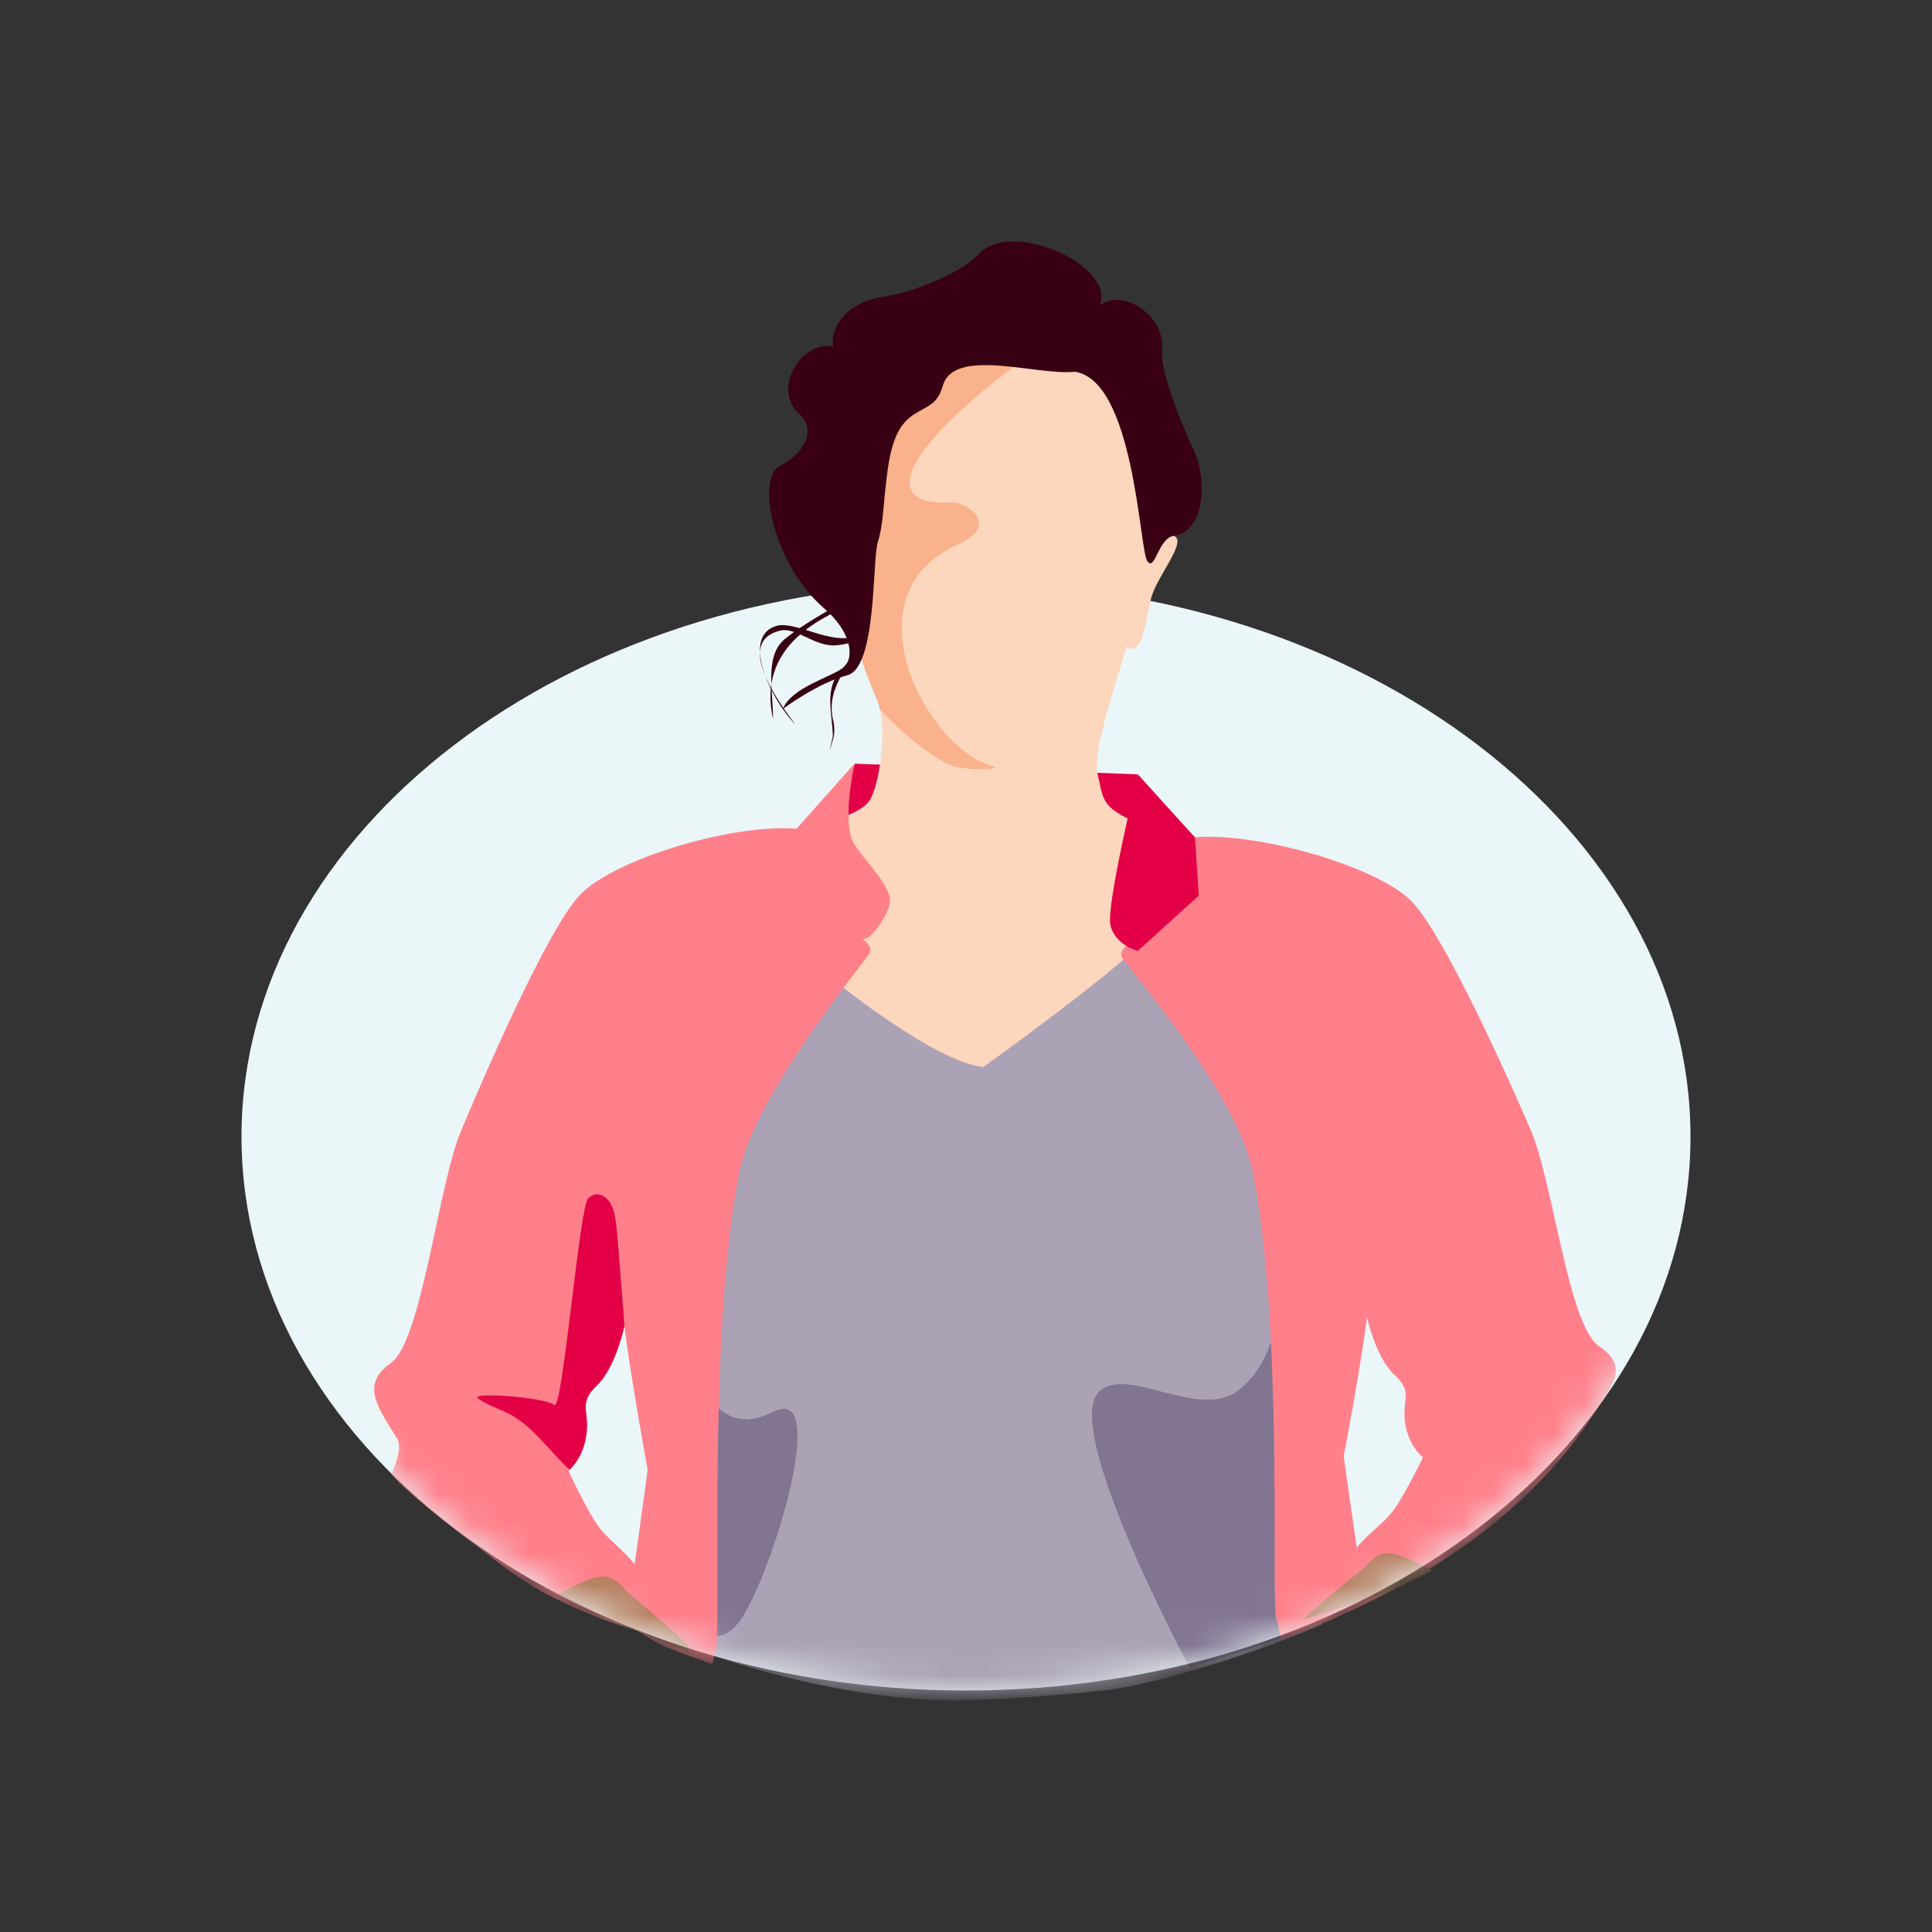
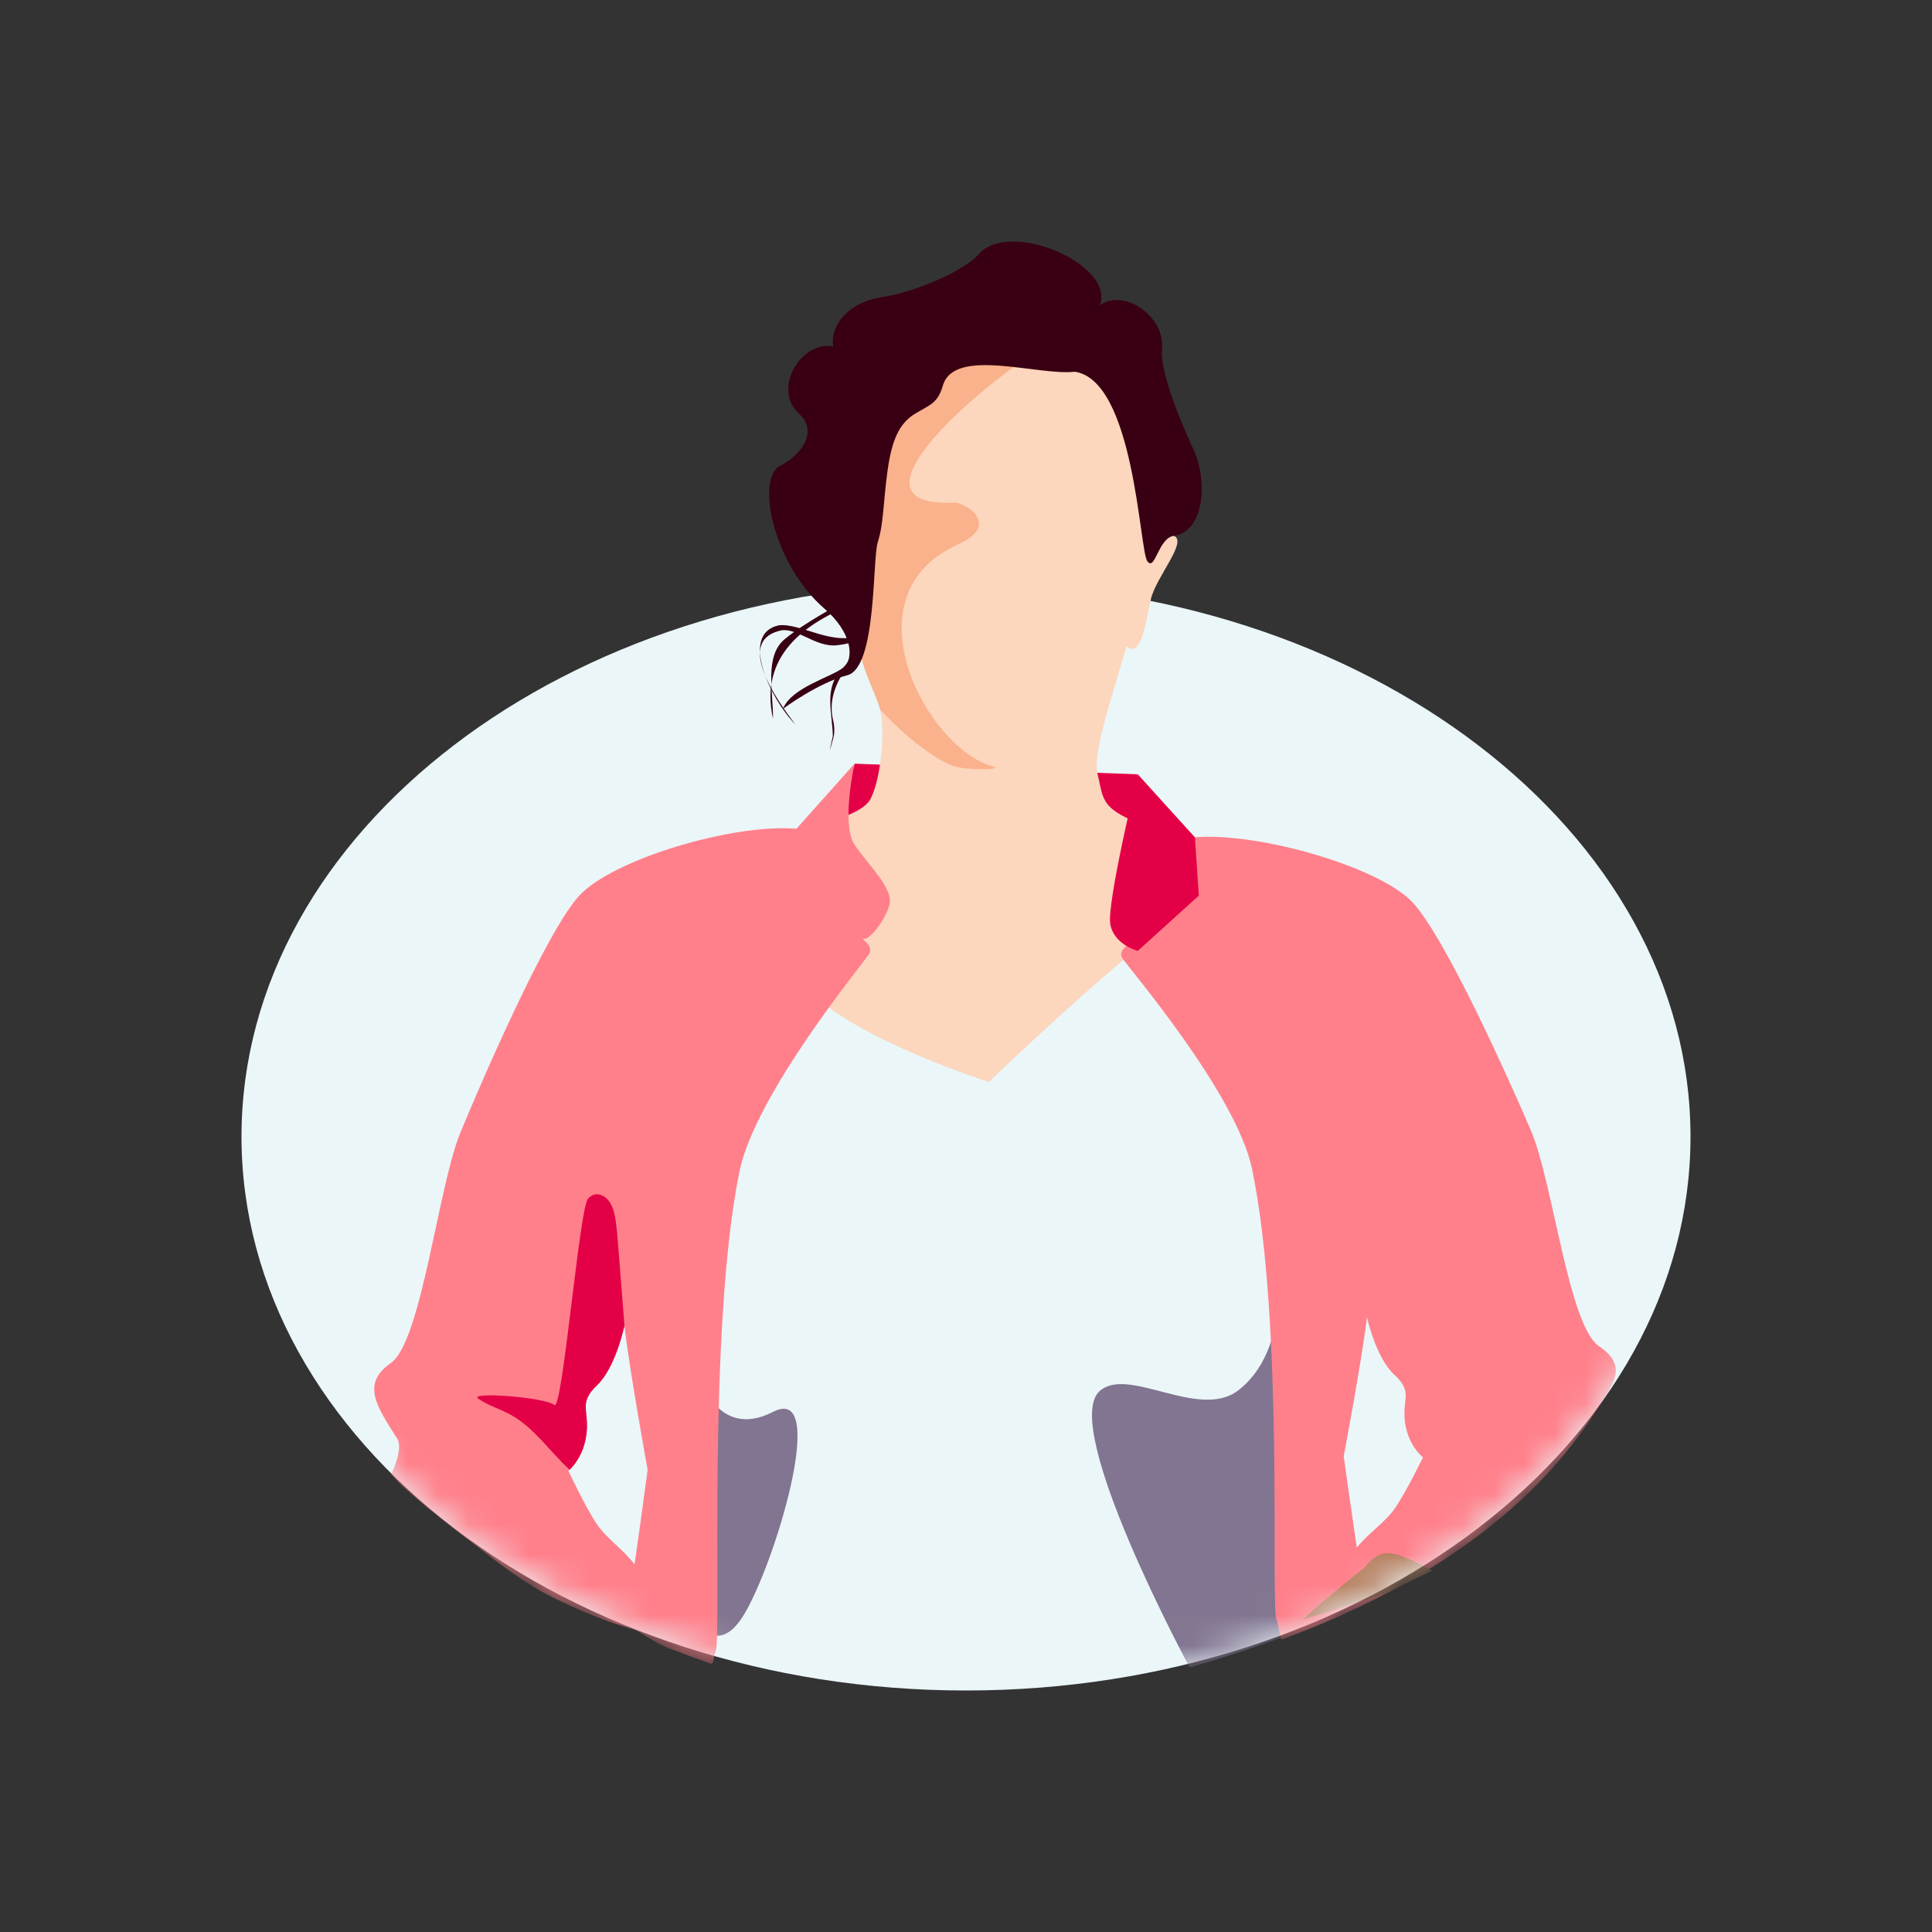
<svg xmlns="http://www.w3.org/2000/svg" width="64" height="64" viewBox="0 0 64 64" fill="none">
  <rect x="0" y="0" width="64" height="64" fill="#333333" stroke="none" />
  <path d="M32.001 19.305C18.767 19.305 8 27.535 8 37.652C8 47.769 18.767 56 32.001 56C45.234 56 56 47.769 56 37.652C56 27.535 45.234 19.304 32.001 19.304V19.305Z" fill="#EBF6F8" />
  <path d="M29.569 17.251C29.569 17.251 29.399 17.878 29.157 18.771C29.096 18.994 29.057 19.242 29.07 19.521C29.198 20.157 29.1 20.902 28.657 21.351C28.018 22.097 27.331 22.891 27.617 23.938C27.65 24.148 27.642 24.317 27.606 24.447C27.533 24.706 27.49 24.852 27.49 24.839C27.49 24.826 27.526 24.659 27.589 24.384C27.576 23.636 27.281 22.792 27.872 22.195C28.609 21.351 29.052 20.455 28.836 19.361C28.827 19.096 28.862 18.852 28.914 18.628C29.122 17.735 29.266 17.112 29.266 17.112L29.569 17.251Z" fill="#380012" />
  <path d="M30.272 17.819C29.875 18.747 29.226 19.685 28.39 19.967C26.628 20.624 25.143 21.749 25.608 23.813C25.608 22.875 25.329 21.749 25.978 21.186C27.463 19.967 29.411 19.592 30.054 17.503L30.272 17.819Z" fill="#380012" />
  <path d="M30.235 17.271C30.709 19.028 29.597 21.186 27.741 21.373C26.999 21.467 26.349 20.716 25.793 20.904C24.402 21.279 25.7 23.155 26.349 24C25.514 23.155 24.494 20.998 25.793 20.716C26.535 20.622 27.649 21.466 28.576 20.998C29.968 20.248 30.432 18.559 30.025 17.085L30.235 17.271Z" fill="#380012" />
  <path d="M37.693 25.651V27.224L27.76 27.041L28.315 25.298L37.693 25.651Z" fill="#E40046" />
  <path d="M26.388 27.456C26.388 27.456 28.488 27.138 28.838 26.465C29.188 25.792 29.328 24.199 29.153 23.492C29.014 22.931 28.48 22.147 28.316 20.683C28.062 20.652 27.999 20.626 27.914 20.257C27.798 19.754 27.805 18.486 27.751 17.954C27.722 17.677 28.032 17.52 28.346 17.523C28.504 14.723 29.194 10.806 33.387 11.143C33.492 11.151 35.661 11.073 36.921 12.346C37.926 13.362 38.307 15.775 38.065 18.093C38.306 17.87 38.62 17.648 38.885 17.751C39.353 17.932 38.303 19.105 38.128 19.835C37.953 20.565 37.822 21.835 37.319 21.41C36.736 23.4 36.193 24.975 36.361 25.652C36.571 26.502 36.411 26.819 38.136 27.421C38.136 27.421 39.651 29.756 37.411 31.632C35.171 33.507 32.757 35.842 32.757 35.842C32.757 35.842 27.507 34.18 26.388 32.304C25.269 30.429 26.388 27.456 26.388 27.456Z" fill="#FCD6BD" />
  <path d="M31.533 25.359C31.104 25.186 30.729 24.901 30.357 24.623C29.951 24.319 29.165 23.543 29.152 23.494C28.977 22.787 28.172 21.725 28.277 19.39C28.382 17.054 28.102 10.72 33.386 11.145C33.444 11.151 34.119 11.128 34.924 11.317C33.414 11.987 27.391 16.842 31.597 16.65C31.957 16.635 33.201 17.378 31.729 18.039C27.977 19.725 30.71 24.798 32.881 25.385C33.327 25.506 31.961 25.532 31.532 25.359H31.533Z" fill="#FAB28C" />
  <path d="M36.434 10.116C36.95 8.768 33.446 7.247 32.425 8.418C31.931 8.986 30.283 9.684 29.265 9.833C28.002 10.019 27.494 10.867 27.6 11.479C26.531 11.27 25.568 12.898 26.473 13.708C27.116 14.285 26.542 15.079 25.851 15.425C25.013 15.844 25.628 18.716 27.315 20.166C28.198 20.927 28.325 21.794 27.937 22.113C27.551 22.431 26.221 22.764 25.935 23.483C25.935 23.483 27.089 22.621 28.068 22.369C29.046 22.118 28.894 18.539 29.077 17.963C29.274 17.343 29.253 16.676 29.399 15.608C29.544 14.54 29.808 14.01 30.314 13.704C30.819 13.399 31.06 13.365 31.235 12.769C31.615 11.484 34.403 12.459 35.614 12.313C36.825 12.167 35.954 11.281 36.434 10.118V10.116Z" fill="#380012" />
  <path d="M36.432 10.116C37.219 9.535 38.605 10.475 38.492 11.566C38.425 12.213 38.968 13.668 39.543 14.91C40.012 15.928 39.899 17.609 38.886 17.75C38.363 17.824 38.265 18.948 38.005 18.588C37.744 18.229 37.577 12.559 35.58 12.311C33.529 12.057 31.63 11.195 31.735 10.558C31.84 9.92 34.779 9.62 36.433 10.116H36.432Z" fill="#380012" />
  <mask id="mask0_971_32603" style="mask-type:alpha" maskUnits="userSpaceOnUse" x="8" y="19" width="48" height="37">
    <path d="M32.001 19.305C18.767 19.305 8 27.535 8 37.652C8 47.769 18.767 56 32.001 56C45.234 56 56 47.769 56 37.652C56 27.535 45.234 19.304 32.001 19.304V19.305Z" fill="#CCEDF3" />
  </mask>
  <g mask="url(#mask0_971_32603)">
-     <path d="M43.798 53.809C41.149 54.957 38.008 55.834 36.657 55.986C34.028 56.281 31.812 56.342 31.384 56.331C27.063 56.222 23.125 54.659 23.082 54.65C23.082 54.65 21.946 41.93 22.943 38.825C23.94 35.719 27.748 32.567 27.748 32.567C27.748 32.567 30.987 35.188 32.575 35.348C32.575 35.348 37.697 31.671 38.108 30.882C38.519 30.093 38.647 28.014 38.138 27.421L37.587 27.217L39.467 28.673L43.798 37.224V53.809Z" fill="#ABA3B5" />
    <path d="M23.263 44.992C22.985 45.506 23.713 47.745 25.605 46.771C27.497 45.797 25.635 51.932 24.604 53.553C24.395 53.881 24.084 54.227 23.701 54.181C23.478 54.155 23.319 54.01 23.206 53.814C23.147 52.15 23.121 50.428 23.163 48.91C23.189 48.743 23.215 48.577 23.239 48.41C23.304 47.972 23.478 44.594 23.264 44.99L23.263 44.992Z" fill="#827591" />
    <path d="M36.414 46.094C37.341 45.22 39.709 47.057 41.014 46.062C41.793 45.466 42.333 44.396 42.403 42.657C42.421 42.216 43.13 42.153 43.356 41.774C43.435 41.641 43.496 41.5 43.553 41.357C43.594 41.254 43.675 41.118 43.662 41.003C43.641 40.815 43.379 40.743 43.255 40.638C42.829 40.284 43.095 39.686 43.554 39.525C43.64 39.495 43.728 39.479 43.816 39.474V53.674C42.482 54.348 39.411 55.241 39.411 55.241C39.411 55.241 35.13 47.307 36.414 46.094Z" fill="#827591" />
    <path d="M42.465 54.308C42.388 54.293 42.372 53.86 42.284 53.646C42.09 53.174 42.541 43.784 41.472 38.707C40.947 36.212 37.343 32.009 37.174 31.735C37.005 31.462 37.517 31.222 37.342 31.256C37.167 31.291 37.482 30.62 37.342 30.107C37.202 29.594 37.202 28.898 37.657 28.249C38.112 27.599 37.657 25.651 37.657 25.651L39.582 27.736C41.716 27.565 45.705 28.727 46.791 29.889C47.876 31.05 49.976 35.732 50.71 37.441C51.445 39.15 51.957 43.91 52.967 44.593C53.977 45.277 53.434 45.864 52.769 46.886C50.626 50.179 46.985 52.644 42.465 54.308ZM47.138 48.277C47.138 48.277 46.648 47.901 46.543 47.115C46.438 46.329 46.823 46.124 46.193 45.544C45.563 44.963 45.283 43.63 45.283 43.63C45.108 45.099 44.512 48.244 44.512 48.244C44.594 48.816 44.75 49.952 44.945 51.267C45.338 50.777 45.873 50.44 46.192 49.986C46.577 49.439 47.137 48.278 47.137 48.278L47.138 48.277Z" fill="#FF808B" />
    <path d="M43.145 53.66C43.936 52.923 45.223 51.909 45.223 51.909C45.223 51.909 45.523 51.45 45.985 51.45C46.447 51.45 47.441 52.029 47.441 52.029L45.916 52.774L43.145 53.661" fill="#B88263" />
    <path d="M13.357 49.252C14.214 50.023 14.977 50.601 15.739 51.179C16.469 51.733 17.291 52.401 18.244 52.882C19.157 53.344 20.107 53.726 20.981 53.974C21.244 54.048 21.685 54.446 22.24 54.63C22.426 54.691 22.648 54.799 23.287 55.015C23.293 55.016 23.328 55.033 23.376 55.053C23.485 55.096 23.539 55.119 23.573 55.111C23.649 55.095 23.621 54.91 23.709 54.688C23.903 54.199 23.425 44.071 24.494 38.813C25.019 36.23 28.623 31.878 28.793 31.595C28.962 31.311 28.449 31.064 28.624 31.099C28.799 31.134 29.325 30.497 29.465 29.966C29.605 29.435 28.764 28.657 28.309 27.985C27.854 27.312 28.309 25.295 28.309 25.295L26.385 27.453C24.25 27.276 20.261 28.48 19.176 29.683C18.09 30.885 15.991 35.733 15.257 37.503C14.521 39.272 13.963 44.439 12.952 45.147C11.942 45.855 12.492 46.597 13.157 47.656C13.377 48.005 12.959 48.832 12.959 48.832C12.959 48.832 13.182 49.094 13.356 49.25L13.357 49.252ZM18.828 48.723C18.828 48.723 19.318 48.334 19.424 47.521C19.529 46.706 19.143 46.494 19.774 45.893C20.404 45.291 20.684 43.912 20.684 43.912C20.859 45.433 21.454 48.689 21.454 48.689C21.373 49.282 21.217 50.458 21.021 51.819C20.628 51.312 20.094 50.963 19.775 50.493C19.39 49.927 18.829 48.724 18.829 48.724L18.828 48.723Z" fill="#FF808B" />
-     <path d="M22.804 54.508C22.013 53.745 20.727 52.694 20.727 52.694C20.727 52.694 20.426 52.22 19.964 52.22C19.503 52.22 18.508 52.819 18.508 52.819L20.033 53.59L22.804 54.719" fill="#B88263" />
  </g>
  <path d="M18.363 46.543C18.635 46.766 19.191 39.991 19.483 39.7C19.539 39.644 19.605 39.595 19.681 39.574C19.787 39.545 19.902 39.572 19.997 39.628C20.255 39.782 20.345 40.109 20.391 40.408C20.432 40.684 20.454 40.962 20.476 41.24C20.543 42.075 20.607 42.912 20.674 43.747C20.677 43.802 20.681 43.856 20.685 43.911C20.676 43.953 20.396 45.298 19.776 45.891C19.146 46.493 19.531 46.705 19.426 47.518C19.339 48.195 18.986 48.577 18.87 48.687C18.204 48.08 17.69 47.284 16.9 46.856C16.552 46.667 16.162 46.559 15.839 46.329C15.516 46.099 18.038 46.278 18.363 46.543Z" fill="#E40046" />
  <path d="M37.691 25.65C37.691 25.65 36.65 29.945 36.781 30.624C36.912 31.303 37.691 31.499 37.691 31.499L39.713 29.668L39.583 27.741L37.691 25.65Z" fill="#E40046" />
</svg>